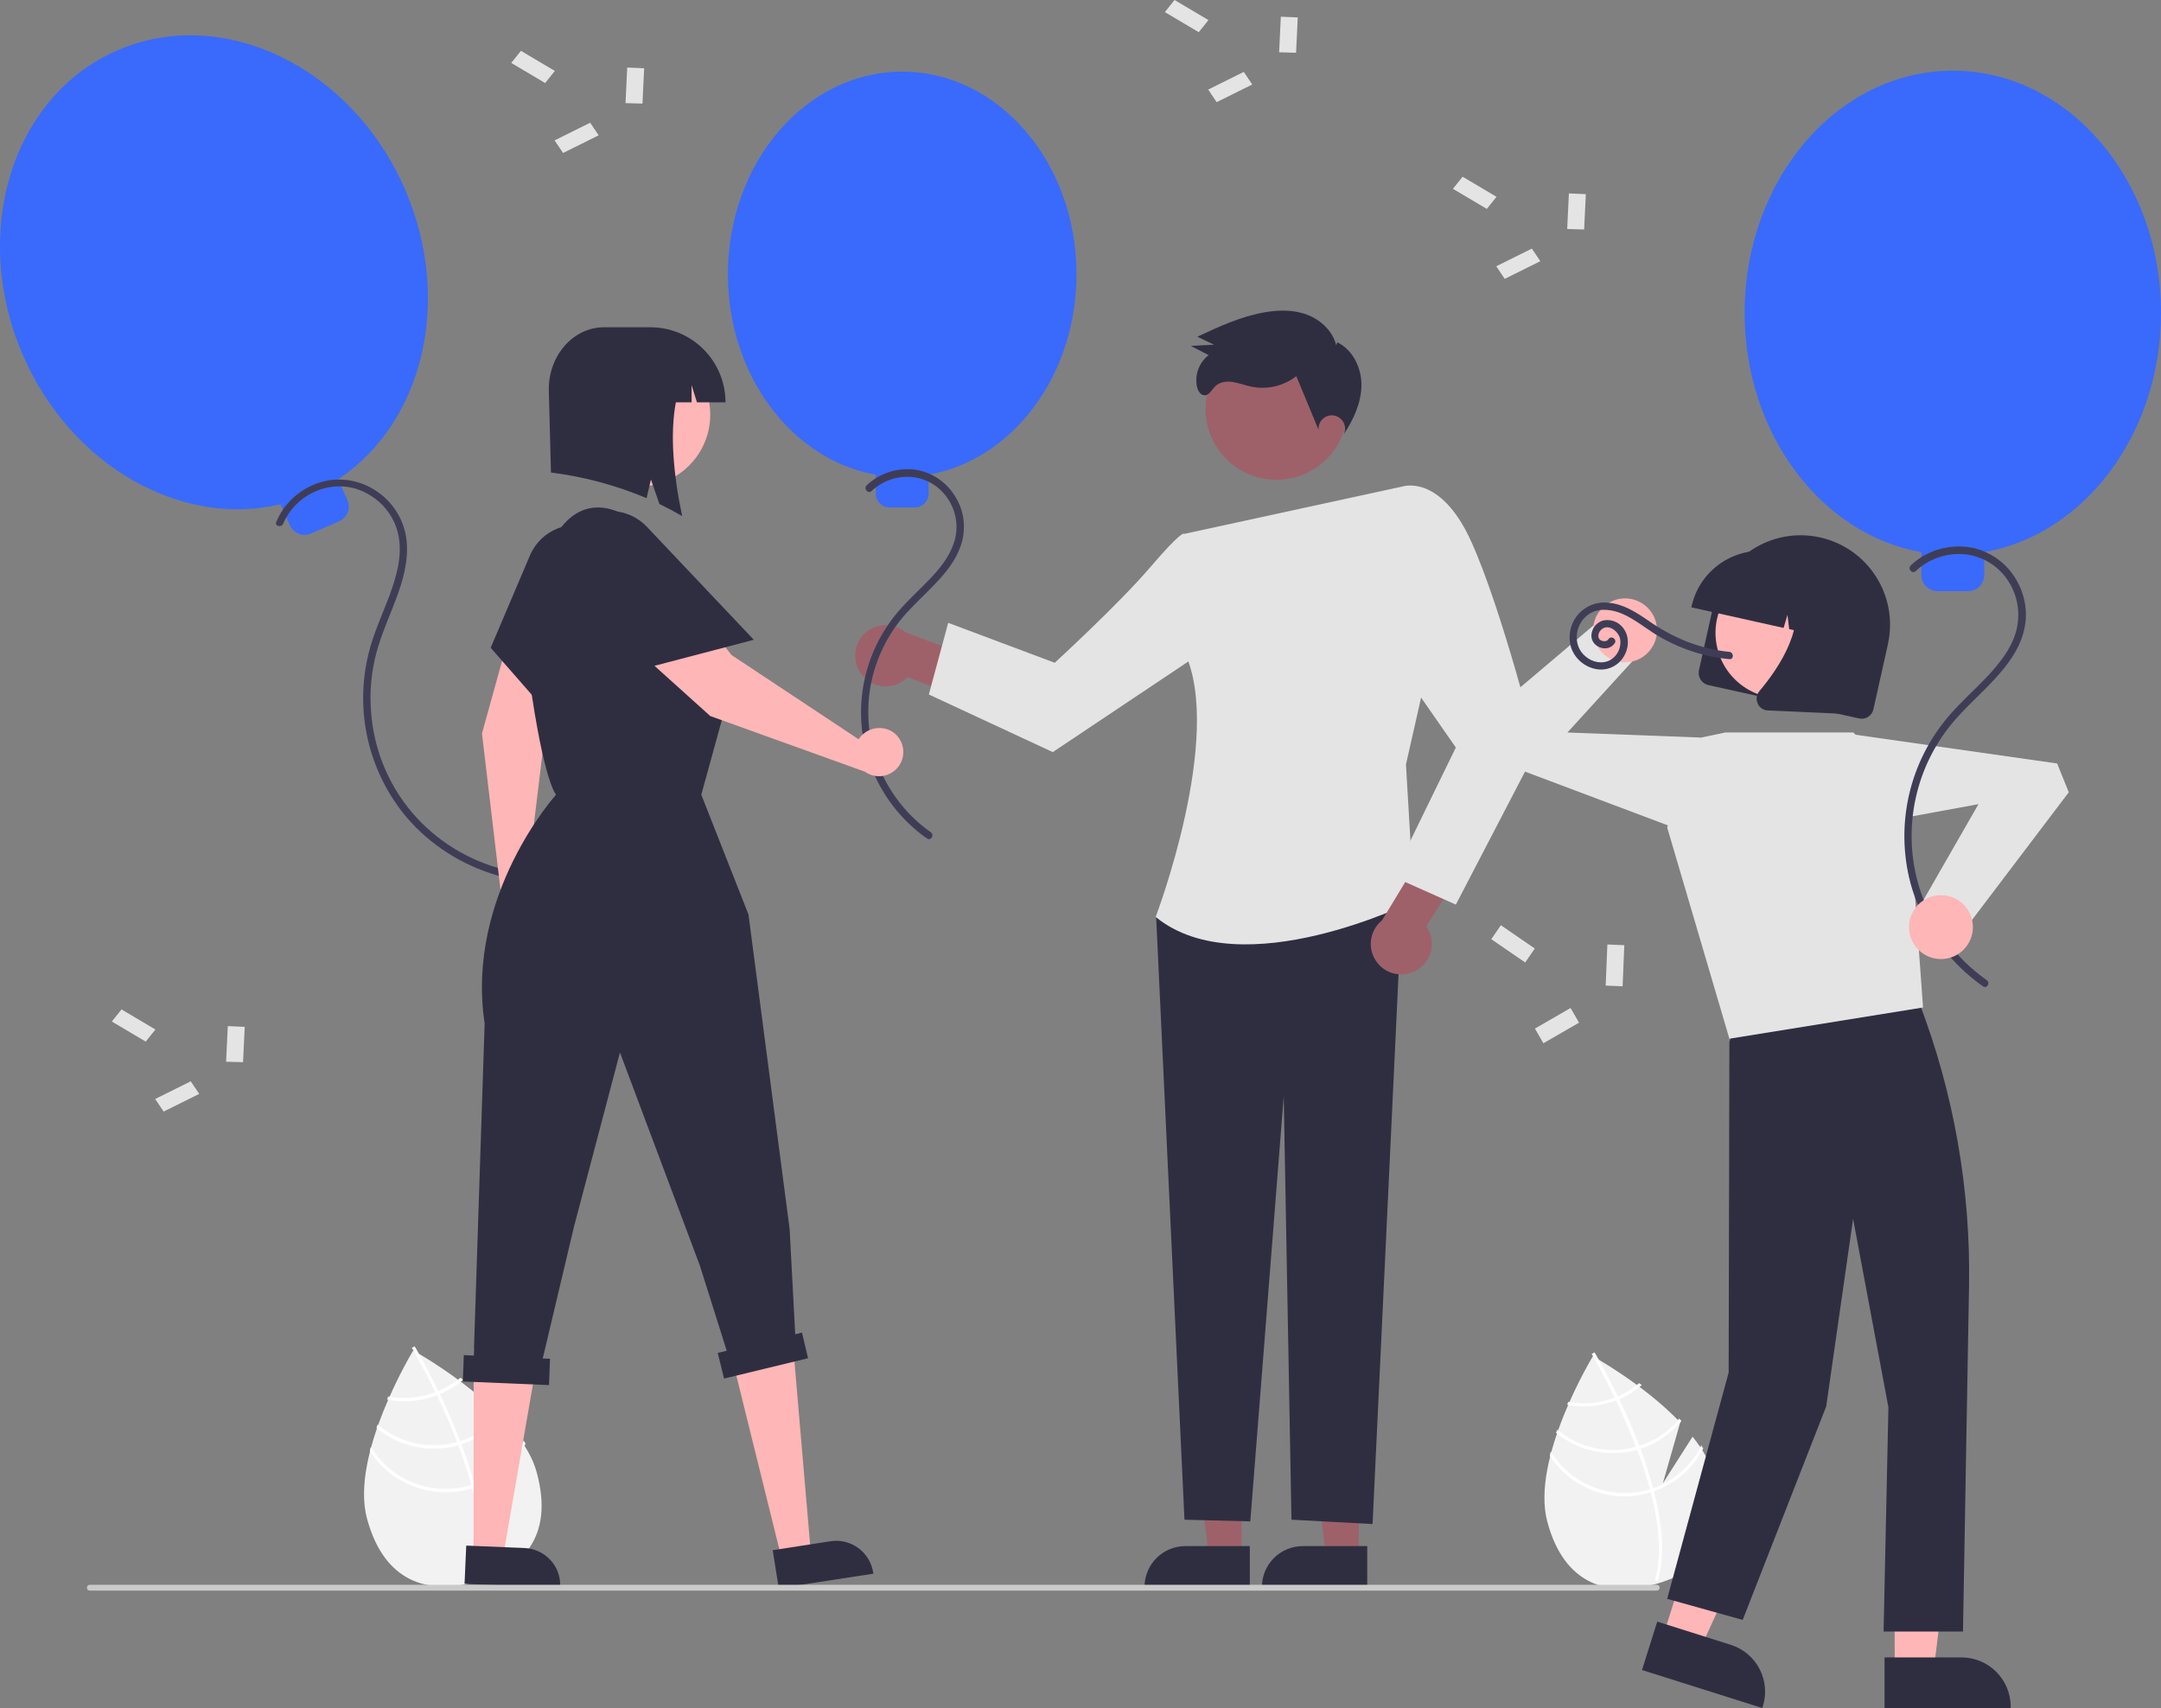
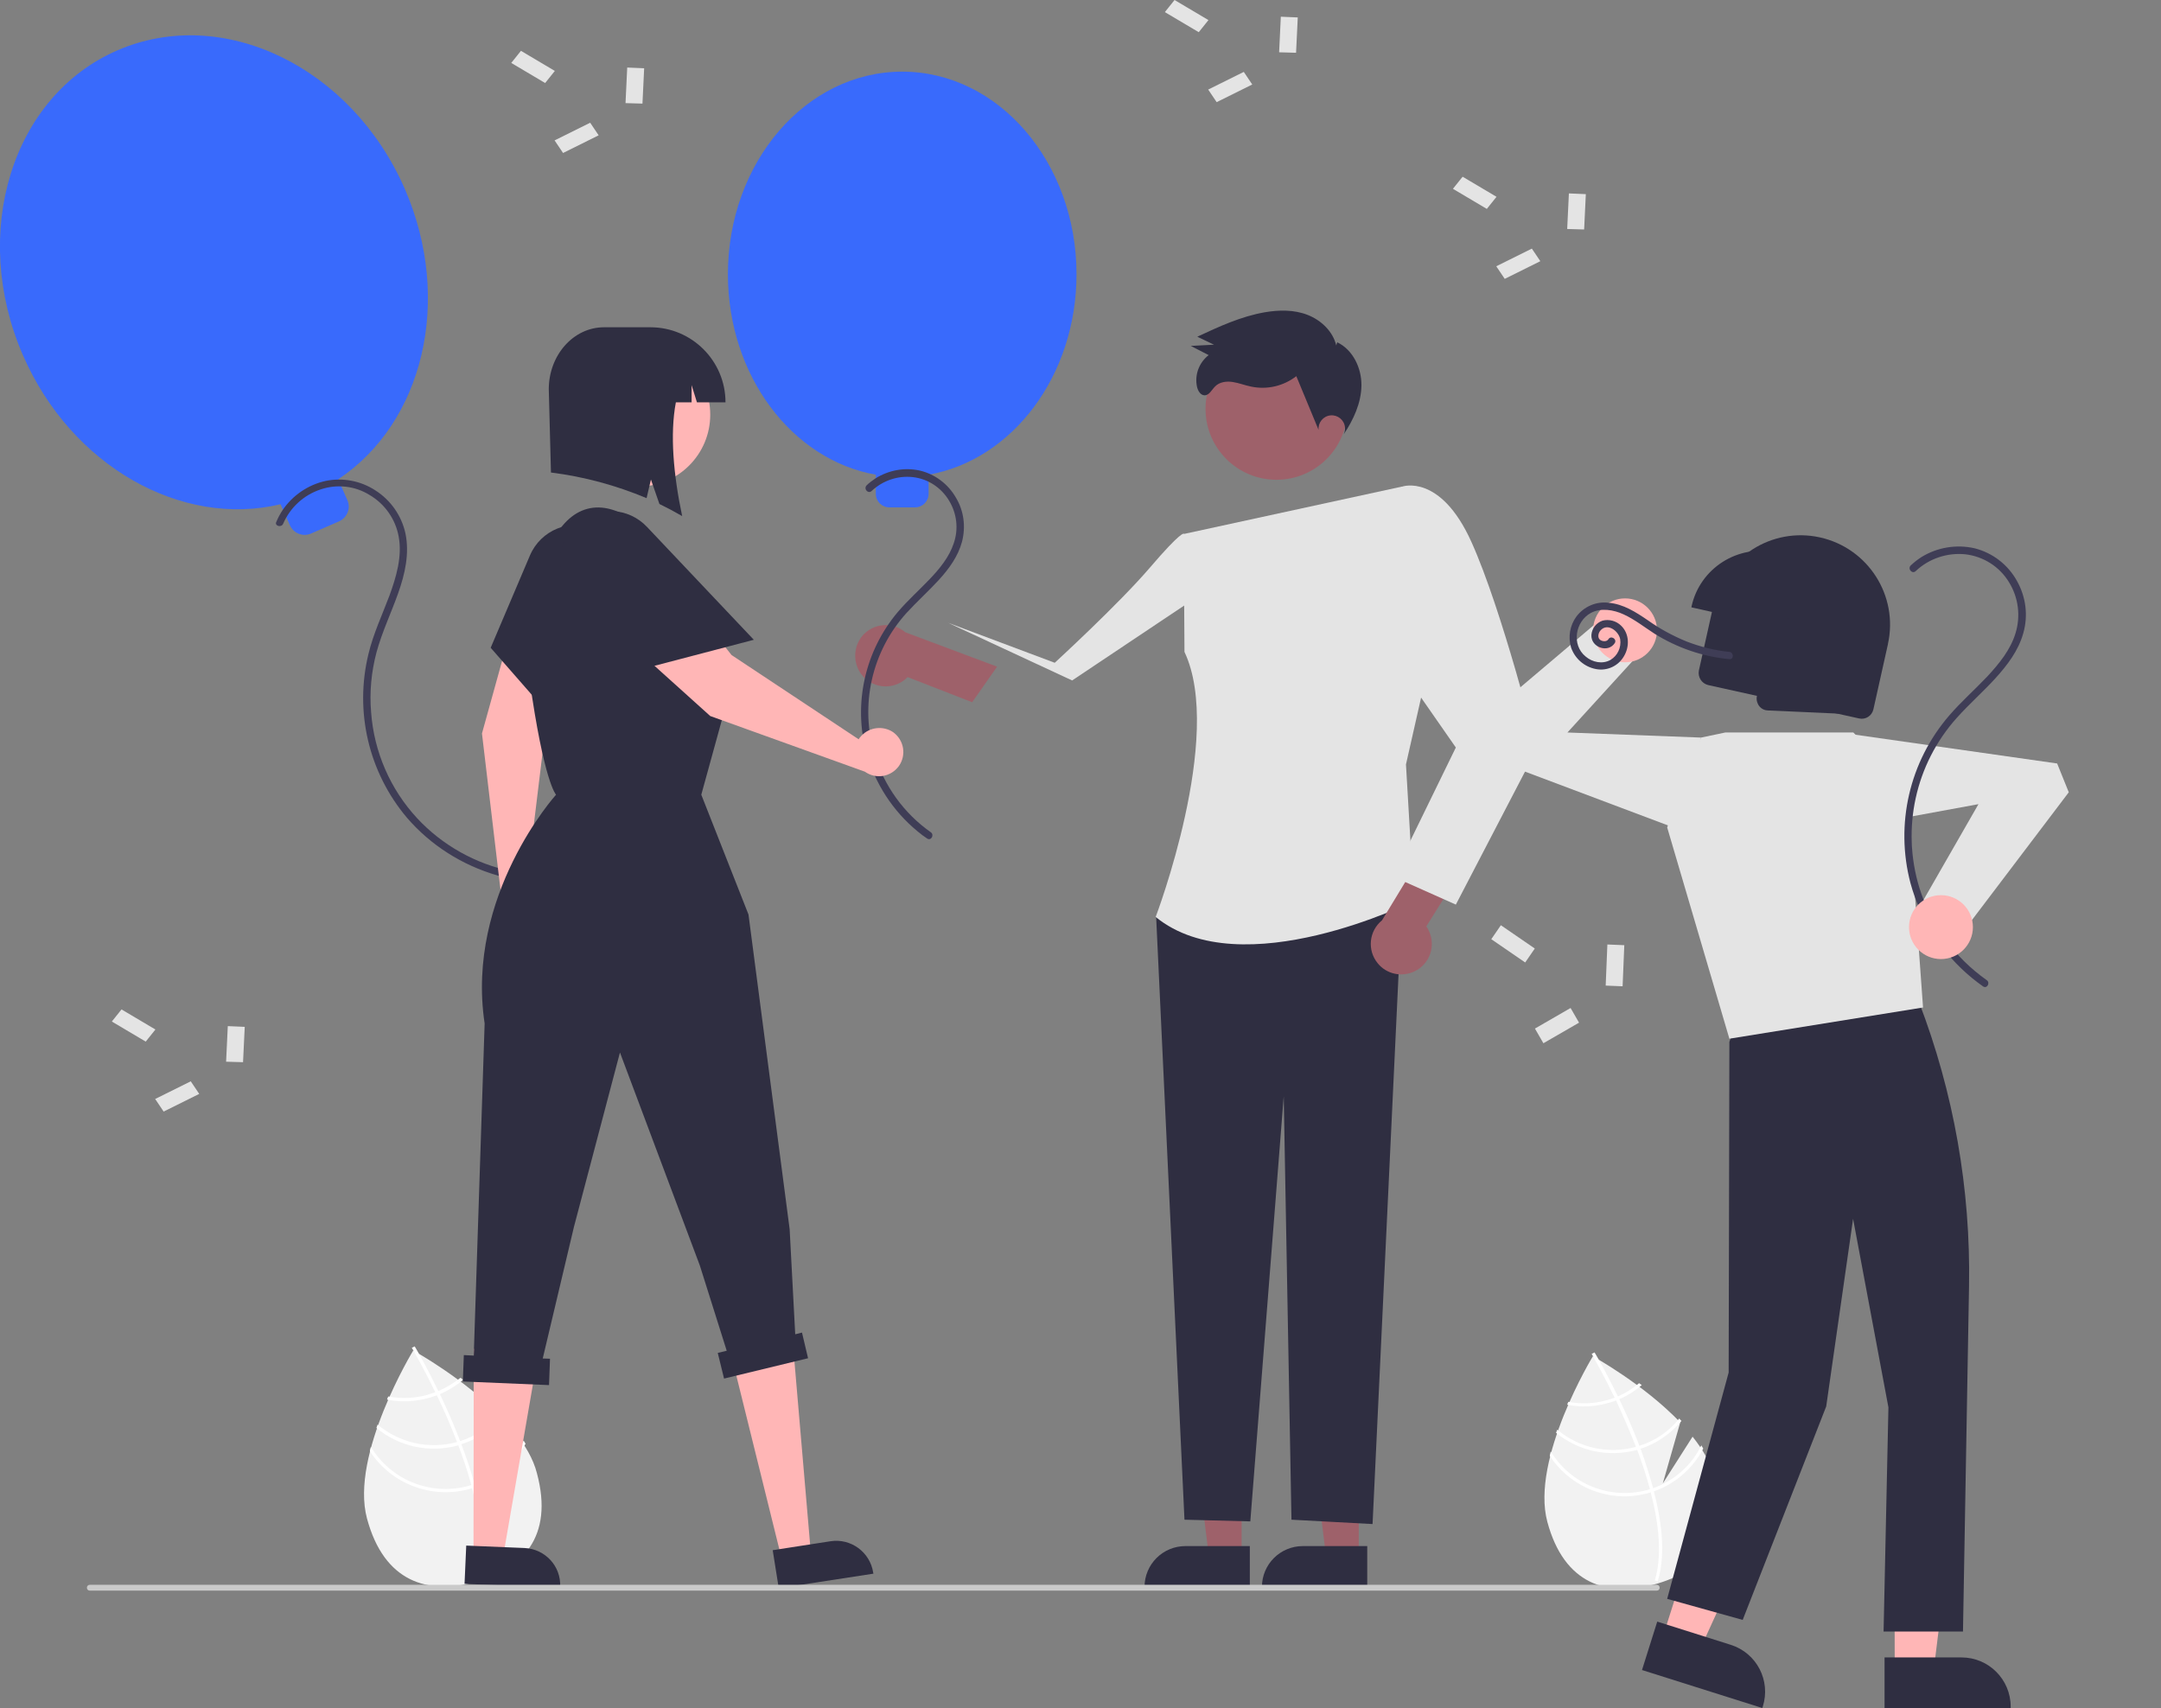
<svg xmlns="http://www.w3.org/2000/svg" version="1.1" id="图层_1" x="0px" y="0px" viewBox="0 0 892.7 705.6" style="enable-background:new 0 0 892.7 705.6;" xml:space="preserve">
  <rect x="0" y="0" width="892.7" height="705.6" fill="#808080" stroke="none" />
  <style type="text/css">
	.st0{fill:#9E616A;}
	.st1{fill:#2F2E41;}
	.st2{fill:#E4E4E4;}
	.st3{fill:#F2F2F2;}
	.st4{fill:#FFFFFF;}
	.st5{fill:#396AFC;}
	.st6{fill:#3F3D56;}
	.st7{fill:#FFB6B6;}
	.st8{fill:#CACACA;}
</style>
  <polygon class="st0" points="561.3,643.1 547.8,643.1 541.4,591.1 561.3,591.1 " />
  <path class="st1" d="M564.8,656.2l-43.5,0v-0.6c0-9.4,7.6-16.9,16.9-16.9h0l26.6,0L564.8,656.2z" />
  <polygon class="st0" points="512.9,643.1 499.4,643.1 493,591.1 512.9,591.1 " />
  <path class="st1" d="M516.3,656.2l-43.5,0v-0.6c0-9.4,7.6-16.9,16.9-16.9h0l26.6,0L516.3,656.2z" />
  <path class="st0" d="M355.7,278.4c4.1,5.6,11.9,6.8,17.5,2.8c0.6-0.4,1.2-0.9,1.7-1.5l26.7,10.4l10.3-14.7L374,261.2  c-5.3-4.5-13.3-3.8-17.8,1.5C352.5,267.2,352.3,273.7,355.7,278.4L355.7,278.4z" />
  <polygon class="st1" points="512.7,367.3 477.6,378.8 489.3,627.8 516.5,628.5 530.3,452.9 533.5,627.8 567,629.6 579.4,367.3 " />
  <path class="st2" d="M489,220.6l90.2-19.6l10,77.7l-8.4,37.1l3.3,56.4c0,0-71.3,35.5-106.7,6.6c0,0,28.4-74.6,11.9-109.5L489,220.6z  " />
-   <path class="st2" d="M504.6,231.5l-15.6-11c0,0-0.9-1.3-13.9,13.9s-39.4,39.4-39.4,39.4l-44-16.5l-8,29.6l51.2,23.8l72.4-48.4  L504.6,231.5z" />
+   <path class="st2" d="M504.6,231.5l-15.6-11c0,0-0.9-1.3-13.9,13.9s-39.4,39.4-39.4,39.4l-44-16.5l51.2,23.8l72.4-48.4  L504.6,231.5z" />
  <path class="st0" d="M584.3,401.3c6.3-3,8.9-10.4,6-16.7c-0.3-0.7-0.7-1.3-1.1-1.9l15.2-24.3l-12.5-12.8l-21,34.6  c-5.4,4.4-6.2,12.3-1.8,17.7C572.7,402.4,579,403.8,584.3,401.3z" />
  <path class="st2" d="M565.2,216.3l14.1-15.3c0,0,15.7-5.5,28.5,22.8s27.1,85.5,27.1,85.5l-33.5,64.4l-26-11.6l26-53.3l-27.5-39.5  L565.2,216.3z" />
  <circle class="st0" cx="527.3" cy="168.9" r="29.3" />
  <path class="st1" d="M552,142.7c-1.4-5.8-6.2-10.4-11.8-12.6s-11.8-2.1-17.7-1.1c-9.8,1.7-18.9,5.9-27.9,10.1l6.9,3.3l-9.6,0.5  l7.4,3.8c-4,3.1-5.9,8.2-4.8,13.2c0.4,1.6,1.4,3.3,3,3.4c2,0.1,3-2.2,4.4-3.6c1.8-1.9,4.7-2.3,7.3-1.9s5.1,1.4,7.6,1.9  c6.6,1.4,13.4-0.2,18.7-4.3l9.2,22.2c-0.3-3,1.9-5.7,4.9-6c3-0.3,5.7,1.9,6,4.9c0.1,1-0.1,2-0.5,2.9c4-6,7.2-12.9,7.3-20.1  s-3.5-14.8-10-17.9" />
  <path class="st3" d="M212.5,591.5L200,611.1l7.3-25.5c-15.3-16-36.6-27.7-36.6-27.7s-26.2,43-19.1,69.4s25.2,31.5,44.6,26.3  c19.4-5.2,32.7-18.6,25.6-45C220.3,602.7,216.9,596.9,212.5,591.5z" />
  <path class="st4" d="M196,613.1l0.3,1.3c4,15.2,4.5,27.7,1.8,37.3c0,0.1-0.1,0.3-0.1,0.4l-0.7-0.2l-0.6-0.2  c3.2-10.5,1.8-23.7-1.7-36.9c-0.1-0.4-0.2-0.9-0.3-1.3c-1.5-5.6-3.4-11.2-5.4-16.5c-0.2-0.4-0.3-0.8-0.5-1.3  c-2.7-7-5.6-13.7-8.4-19.4c-0.2-0.4-0.4-0.8-0.6-1.2c-4.7-9.7-8.6-16.5-9.5-18c-0.1-0.2-0.2-0.3-0.2-0.3l0.6-0.3l0,0l0.6-0.3  c0,0,0.2,0.4,0.6,1c1.4,2.4,5,8.8,9.2,17.5c0.2,0.4,0.4,0.8,0.6,1.2c2.2,4.6,4.6,9.9,6.8,15.4c0.6,1.4,1.1,2.8,1.6,4.1  c0.2,0.4,0.3,0.8,0.5,1.3C192.8,602.4,194.6,607.9,196,613.1z" />
  <path class="st4" d="M181.2,574.6c-0.4,0.2-0.8,0.3-1.3,0.5c-1.2,0.4-2.4,0.8-3.6,1.2c-5.2,1.4-10.6,1.6-15.9,0.6  c-0.2,0.4-0.4,0.8-0.5,1.3c5.6,1.1,11.3,0.9,16.8-0.6c1.3-0.3,2.6-0.8,3.8-1.2c0.4-0.2,0.9-0.3,1.3-0.5c3.4-1.5,6.6-3.4,9.5-5.9  c-0.4-0.3-0.7-0.6-1.1-0.8C187.4,571.4,184.4,573.2,181.2,574.6z" />
  <path class="st4" d="M190.2,595.3c-0.4,0.1-0.9,0.3-1.3,0.4c-0.1,0-0.3,0.1-0.4,0.1c-11.4,3-23.5,0.3-32.5-7.3  c-0.2,0.4-0.3,0.9-0.5,1.4c9.3,7.7,21.7,10.4,33.4,7.3c0.2,0,0.4-0.1,0.5-0.2c0.4-0.1,0.9-0.3,1.3-0.4c6.8-2.2,12.8-6.3,17.3-11.8  c-0.3-0.3-0.6-0.7-0.9-1C202.7,589.2,196.8,593.2,190.2,595.3z" />
  <path class="st4" d="M196,613.1c-0.4,0.2-0.9,0.3-1.3,0.4c-0.5,0.1-1,0.3-1.4,0.4c-15.5,4.1-31.8-2.5-40.1-16.2  c-0.2,0.6-0.3,1.2-0.4,1.8c8.8,13.5,25.3,19.8,40.9,15.7c0.5-0.1,1-0.3,1.4-0.4c0.5-0.1,0.9-0.3,1.3-0.4c8.9-3.1,16.3-9.6,20.7-18  c-0.3-0.4-0.5-0.9-0.8-1.3C212.1,603.5,204.8,609.9,196,613.1z" />
  <path class="st3" d="M699.2,593.5l-12.3,19.3l7.2-25.2c-15.1-15.8-36.1-27.3-36.1-27.3s-25.8,42.4-18.8,68.4s24.9,31,44,25.9  c19.1-5.1,32.2-18.3,25.2-44.4C706.8,604.6,703.5,598.9,699.2,593.5z" />
  <path class="st4" d="M682.9,614.8l0.3,1.3c3.9,15,4.5,27.3,1.7,36.8c0,0.1-0.1,0.3-0.1,0.4l-0.6-0.2l-0.6-0.2  c3.1-10.3,1.7-23.4-1.7-36.4c-0.1-0.4-0.2-0.8-0.3-1.3c-1.5-5.5-3.3-11-5.3-16.3c-0.1-0.4-0.3-0.8-0.5-1.2  c-2.7-6.9-5.6-13.5-8.2-19.1c-0.2-0.4-0.4-0.8-0.6-1.2c-4.6-9.5-8.5-16.3-9.3-17.8c-0.1-0.2-0.2-0.3-0.2-0.3l0.6-0.3l0,0l0.6-0.3  c0,0,0.2,0.4,0.6,1c1.4,2.3,4.9,8.7,9.1,17.3c0.2,0.4,0.4,0.8,0.6,1.2c2.2,4.6,4.5,9.7,6.7,15.2c0.6,1.4,1.1,2.7,1.6,4.1  c0.2,0.4,0.3,0.8,0.5,1.2C679.8,604.3,681.5,609.7,682.9,614.8z" />
  <path class="st4" d="M668.3,576.9c-0.4,0.2-0.8,0.3-1.3,0.5c-1.2,0.4-2.3,0.8-3.5,1.1c-5.1,1.4-10.4,1.6-15.6,0.6  c-0.2,0.4-0.4,0.8-0.5,1.2c5.5,1.1,11.1,0.9,16.5-0.6c1.3-0.3,2.5-0.7,3.8-1.2c0.4-0.2,0.8-0.3,1.2-0.5c3.4-1.4,6.5-3.4,9.3-5.8  c-0.4-0.3-0.7-0.5-1.1-0.8C674.4,573.7,671.5,575.5,668.3,576.9z" />
  <path class="st4" d="M677.1,597.3c-0.4,0.1-0.9,0.3-1.3,0.4c-0.1,0-0.3,0.1-0.4,0.1c-11.2,3-23.2,0.3-32.1-7.2  c-0.2,0.4-0.3,0.9-0.5,1.3c9.2,7.5,21.4,10.2,32.9,7.2c0.2,0,0.4-0.1,0.5-0.1c0.4-0.1,0.9-0.3,1.3-0.4c6.7-2.2,12.6-6.2,17.1-11.6  c-0.3-0.3-0.6-0.6-0.9-1C689.5,591.3,683.7,595.3,677.1,597.3z" />
  <path class="st4" d="M682.9,614.8c-0.4,0.2-0.9,0.3-1.3,0.4c-0.5,0.1-0.9,0.3-1.4,0.4c-15.3,4-31.4-2.5-39.6-16  c-0.1,0.6-0.3,1.2-0.4,1.8c8.7,13.3,25,19.6,40.3,15.5c0.5-0.1,1-0.3,1.4-0.4c0.4-0.1,0.9-0.3,1.3-0.4c8.8-3.1,16.1-9.4,20.4-17.7  c-0.3-0.4-0.5-0.9-0.8-1.3C698.8,605.4,691.6,611.7,682.9,614.8z" />
  <path class="st5" d="M444.7,113.3c0-46.2-32.2-83.7-72-83.7s-72,37.5-72,83.7c0,41.9,26.5,76.7,61.1,82.8v7.9c0,3.1,2.5,5.6,5.6,5.6  H378c3.1,0,5.6-2.5,5.6-5.6v-7.9C418.2,190,444.7,155.2,444.7,113.3z" />
  <path class="st6" d="M360.1,202.8c4.6-4.3,10.8-6.4,17-5.7c6.3,0.7,11.8,4.4,15,9.8c3.2,5.3,3.9,11.7,1.9,17.5  c-1.9,5.8-5.9,10.6-10,14.9c-4.3,4.5-9,8.7-13.1,13.5c-13.6,16.1-18.5,37.9-13,58.2c3.6,12.7,10.9,24,21.1,32.4c1.3,1.1,2.6,2.1,4,3  c1.6,1.1,3.1-1.5,1.5-2.6c-11.1-7.8-19.2-19.1-23.2-32c-6.2-20.5-1.2-42.7,13.2-58.6c4.3-4.7,9.1-9,13.4-13.7  c4.1-4.5,7.9-9.7,9.5-15.7c1.6-6.2,0.8-12.7-2.5-18.2c-3.2-5.6-8.6-9.7-14.9-11.2c-6.3-1.4-12.8-0.2-18.3,3.2  c-1.3,0.9-2.6,1.8-3.7,2.9C356.6,202,358.7,204.2,360.1,202.8L360.1,202.8z" />
  <path class="st5" d="M167.3,78.2c-22-50.6-75.2-76.3-118.8-57.4s-61,75.4-39,126c20,45.9,65.6,71.3,106.4,61.5l3.8,8.6  c1.5,3.4,5.4,5,8.8,3.5l11.5-5c3.4-1.5,5-5.4,3.5-8.8l-3.8-8.6C174.7,174.8,187.2,124.2,167.3,78.2z" />
  <path class="st6" d="M117,216.3c2.9-6.7,8.5-11.8,15.4-14.1c6.8-2.3,14.2-1.5,20.3,2.3c6.3,3.7,10.7,10,12,17.2  c1.5,8.2-1,16.6-3.8,24.3c-3,8-6.7,15.8-8.7,24.2c-5.8,23.8,0.1,48.9,15.9,67.6c9.8,11.4,22.8,19.6,37.2,23.8  c1.8,0.5,3.6,0.9,5.4,1.3c1.9,0.4,2.7-2.5,0.8-2.9c-15-3.1-28.8-10.8-39.2-22c-11.1-12-17.8-27.4-19-43.8  c-0.7-8.3,0.1-16.6,2.2-24.6c2.3-8.5,6.1-16.4,9-24.6c2.8-7.9,4.7-16.3,3-24.6c-1.6-7.3-6-13.7-12.4-17.8c-6.1-4-13.6-5.4-20.7-3.9  c-7.2,1.6-13.6,6-17.7,12.1c-1,1.5-1.9,3.2-2.6,4.9C113.4,217.3,116.3,218.1,117,216.3L117,216.3z" />
  <polygon class="st7" points="782.7,690 798.8,690 806.5,627.6 782.6,627.6 " />
  <path class="st1" d="M778.5,684.7l31.8,0h0c11.2,0,20.3,9.1,20.3,20.3v0.7l-52.1,0L778.5,684.7z" />
  <polygon class="st7" points="686.9,676.2 702.4,681.1 728.5,623.9 705.8,616.7 " />
  <path class="st1" d="M684.6,669.9l30.4,9.6l0,0c10.7,3.4,16.6,14.8,13.2,25.5l-0.2,0.6l-49.7-15.7L684.6,669.9z" />
  <path class="st1" d="M723.4,405.1l-9,25.3L714.1,567l-25.4,93.5l31.2,8.7l34.5-88.2l11.1-77.5l14.6,77.9l-2,92.6h32.8l2.5-142.7  c0.7-40.1-6.3-79.9-20.7-117.4v0L723.4,405.1z" />
  <polygon class="st2" points="712.7,302.6 765.6,302.6 787.8,324.7 794.4,416.2 714.4,429.1 688.7,341.8 702.7,304.7 " />
  <polygon class="st2" points="693.6,342.7 612,312 609.9,299.3 661.4,255.7 678.5,268.6 647.5,302.6 702.7,304.7 " />
  <circle class="st7" cx="671.3" cy="260.4" r="13.2" />
  <path class="st1" d="M701.8,277l6-26.9c4.4-19.9,24.1-32.5,44-28.1s32.5,24.1,28.1,44c0,0,0,0.1,0,0.1l-6,26.9  c-0.6,2.7-3.2,4.4-5.9,3.8l-62.4-13.8C702.9,282.3,701.3,279.7,701.8,277z" />
-   <ellipse transform="matrix(0.961 -0.278 0.278 0.961 -43.622 214.981)" class="st7" cx="735.4" cy="261.1" rx="27" ry="27" />
  <path class="st1" d="M698.8,250.4c3.5-15.7,19.1-25.6,34.8-22.2l5.4,1.2c15.7,3.5,25.6,19.1,22.2,34.8l-0.1,0.5l-11.4-2.5l-1.5-11.7  l-3.2,10.7l-5.9-1.3l-0.7-5.9l-1.6,5.4l-38.1-8.5L698.8,250.4z" />
  <path class="st1" d="M726.1,290.6c-0.8-1.7-0.5-3.7,0.7-5.1c8.1-9.6,20.5-27.8,12.7-42.5l-0.6-1.1l30.7,6.8l-10.2,46.1l-29-1.3  c-0.3,0-0.6-0.1-0.9-0.1C728,293.1,726.7,292.1,726.1,290.6z" />
  <polygon class="st2" points="763.5,303.1 849.8,315.4 854.6,327.3 813.9,381 794.4,372.1 817.3,332.2 762.9,342.2 " />
-   <path class="st5" d="M892.7,129.2c0-55.2-38.5-100-86-100s-86,44.8-86,100c0,50.1,31.7,91.6,73,98.9v9.4c0,3.7,3,6.7,6.7,6.7H813  c3.7,0,6.7-3,6.7-6.7v-9.4C861,220.8,892.7,179.3,892.7,129.2z" />
  <path class="st6" d="M791.4,235.9c5.5-5.2,13.1-7.7,20.6-6.9c7.4,0.9,14,5.1,17.9,11.5c3.9,6.3,4.9,14,2.7,21.1  c-2.1,6.9-6.8,12.6-11.6,17.8c-5.2,5.5-10.9,10.5-15.8,16.2c-16.4,19-22.4,44.9-16,69.2c4.2,15.4,13.1,29.1,25.4,39.2  c1.5,1.2,3,2.4,4.6,3.5c1.6,1.1,3.1-1.5,1.5-2.6c-13.2-9.3-23-22.7-27.8-38.1c-7.5-24.5-1.7-51.1,15.4-70.2  c5.1-5.7,10.8-10.7,16-16.4c4.9-5.4,9.5-11.4,11.5-18.6c2.1-7.3,1.1-15-2.6-21.6c-3.7-6.7-10-11.6-17.5-13.5  c-7.5-1.7-15.4-0.4-21.9,3.6c-1.6,1-3.1,2.2-4.5,3.5C787.9,235.1,790,237.3,791.4,235.9L791.4,235.9z" />
  <circle class="st7" cx="801.8" cy="383" r="13.2" />
  <path class="st6" d="M664.4,264.1c-0.7,1.1-2.4,0.9-3.3,0.3c-1.3-0.9-0.9-2.8,0-3.9c2.9-3.4,7.6,0.2,8.2,3.6c0.5,3.4-1.1,6.8-4,8.5  c-3.3,1.9-7.5,1-10.3-1.4c-5.9-4.8-4.3-14.5,2.2-18c4.1-2.2,9.4-1.3,13.5,0.6c4.6,2.1,8.6,5.3,12.8,8c9.3,5.8,19.9,9.5,30.9,10.5  c1.9,0.2,1.9-2.8,0-3c-6.1-0.6-12-2.1-17.7-4.3c-5.6-2.3-11-5.2-15.9-8.7c-5-3.4-10.2-6.8-16.4-7.3c-5.1-0.6-10.1,1.6-13.2,5.7  c-2.7,3.7-3.5,8.4-2.2,12.8c1.6,4.6,5.5,8,10.3,8.9c4.6,0.9,9.3-1.3,11.6-5.4c2.3-3.9,2.2-9.2-1.2-12.5c-2-2-5-2.8-7.7-2.1  c-2.6,0.9-4.4,3.2-4.6,5.9c-0.3,5.1,6.9,7.7,9.7,3.3C668,263.9,665.4,262.4,664.4,264.1L664.4,264.1z" />
  <polygon class="st2" points="64.2,425.3 60.2,430.3 46.2,422 50.2,417 " />
  <polygon class="st2" points="78.8,446.7 82.3,451.9 67.6,459.2 64.1,454 " />
  <polygon class="st2" points="94.1,423.9 101.1,424.2 100.4,438.8 93.4,438.6 " />
  <polygon class="st2" points="229.2,29.3 225.2,34.3 211.2,26 215.2,21 " />
  <polygon class="st2" points="243.8,50.7 247.3,55.9 232.6,63.2 229.1,58 " />
  <polygon class="st2" points="259.1,27.9 266.1,28.2 265.4,42.8 258.4,42.6 " />
  <polygon class="st2" points="618.2,81.3 614.2,86.3 600.2,78 604.2,73 " />
  <polygon class="st2" points="632.8,102.7 636.3,107.9 621.6,115.2 618.1,110 " />
  <polygon class="st2" points="648.1,79.9 655.1,80.2 654.4,94.8 647.4,94.6 " />
  <polygon class="st2" points="499.2,8.3 495.2,13.3 481.2,5 485.2,0 " />
  <polygon class="st2" points="513.8,29.7 517.3,34.9 502.6,42.2 499.1,37 " />
  <polygon class="st2" points="529.1,6.9 536.1,7.2 535.4,21.8 528.4,21.6 " />
  <rect x="621.7" y="381.2" transform="matrix(0.566 -0.824 0.824 0.566 -49.947 684.509)" class="st2" width="7" height="17" />
  <rect x="634.7" y="420.2" transform="matrix(0.866 -0.5 0.5 0.866 -125.675 378.368)" class="st2" width="17" height="7" />
  <rect x="658.7" y="395.2" transform="matrix(4.096366e-02 -0.999 0.999 4.096366e-02 241.514 1049.012)" class="st2" width="17" height="7" />
  <polygon class="st7" points="322.9,643.9 335,642 326.7,545.2 299.7,550.2 " />
  <path class="st1" d="M319.2,640.4l23.9-3.7l0,0c8.4-1.3,16.3,4.5,17.6,12.9l0.1,0.5l-39.1,6L319.2,640.4z" />
  <polygon class="st7" points="195.6,642.7 207.8,643.2 222.7,557.2 195.7,557.2 " />
  <path class="st1" d="M192.6,638.5l24.1,1h0c8.5,0.4,15.1,7.5,14.7,16l0,0.5l-39.5-1.7L192.6,638.5z" />
  <path class="st7" d="M219.7,362.5c-0.6-0.2-1.2-0.3-1.8-0.3l7.6-62.5l25.9-54.9c3.6-7.5,0.3-16.5-7.2-20.1c-6.8-3.2-14.9-0.9-19,5.4  v0c-6.8,10.3-11.9,21.7-15.2,33.6L199.1,303l8,67.5c-0.9,5.5,2.8,10.6,8.3,11.5c5.5,0.9,10.6-2.8,11.5-8.3  C227.6,368.7,224.5,363.9,219.7,362.5z" />
  <path class="st1" d="M235.4,305l-32.7-37.4l16.2-38.1c4.5-10.6,16.7-15.5,27.3-11c10.2,4.3,15.2,15.9,11.4,26.3L235.4,305z" />
  <circle class="st7" cx="263.7" cy="171.3" r="29.7" />
  <path class="st1" d="M268.7,135.2h-19.2c-12.6,0-22.8,11.5-22.8,25.6l0.9,34.4c13.6,1.7,26.9,5.3,39.5,10.6l1.8-7.7l3.5,10.1  c3.1,1.5,6.3,3.2,9.4,5c-3.6-17-5.1-33.9-2.6-47h6.5v-7.1l2.2,7.1h11.8v0C299.7,149.1,285.8,135.2,268.7,135.2  C268.7,135.2,268.7,135.2,268.7,135.2z" />
  <path class="st1" d="M331.3,550.5l-2.8,0.7l-2.3-43.4l-17-130l-19.5-49.5l9.5-34.5c0,0,11-24-16.5-42.5l-22-37  c-15.2-9.9-27.7-3.4-34.4,13.5c-5.8,14.7-10.3,33.3-7.6,52.5c6,43,11,48,11,48s-37.5,41.5-29.5,94.5l-4.5,137.2l-4.1-0.2l-0.4,10.9  l35.6,1.5l0.4-10.9l-3-0.1l12.9-54.4l19-72l33,88l11.1,35.2l-3.7,0.9l2.6,10.6l34.7-8.4L331.3,550.5z" />
  <path class="st7" d="M355.8,304c-0.4,0.4-0.8,0.9-1.1,1.4l-52.5-34.8L264.7,223c-5.1-6.5-14.6-7.7-21.2-2.5  c-5.9,4.6-7.5,12.9-3.7,19.4l0,0c6.2,10.7,14.1,20.4,23.3,28.6l30.3,27.3l63.9,23c4.5,3.2,10.7,2.2,14-2.3c3.2-4.5,2.2-10.7-2.3-14  C364.9,299.7,359.2,300.3,355.8,304L355.8,304z" />
  <path class="st1" d="M311.4,264.3l-48.1,12.6l-26.9-31.5c-7.5-8.7-6.4-21.9,2.3-29.3c8.4-7.2,21-6.5,28.6,1.6L311.4,264.3z" />
  <path class="st8" d="M684.4,657.1H37.1c-0.7,0-1.2-0.5-1.2-1.2c0-0.7,0.5-1.2,1.2-1.2c0,0,0,0,0,0h647.3c0.7,0,1.2,0.5,1.2,1.2  S685.1,657.1,684.4,657.1C684.4,657.1,684.4,657.1,684.4,657.1z" />
</svg>